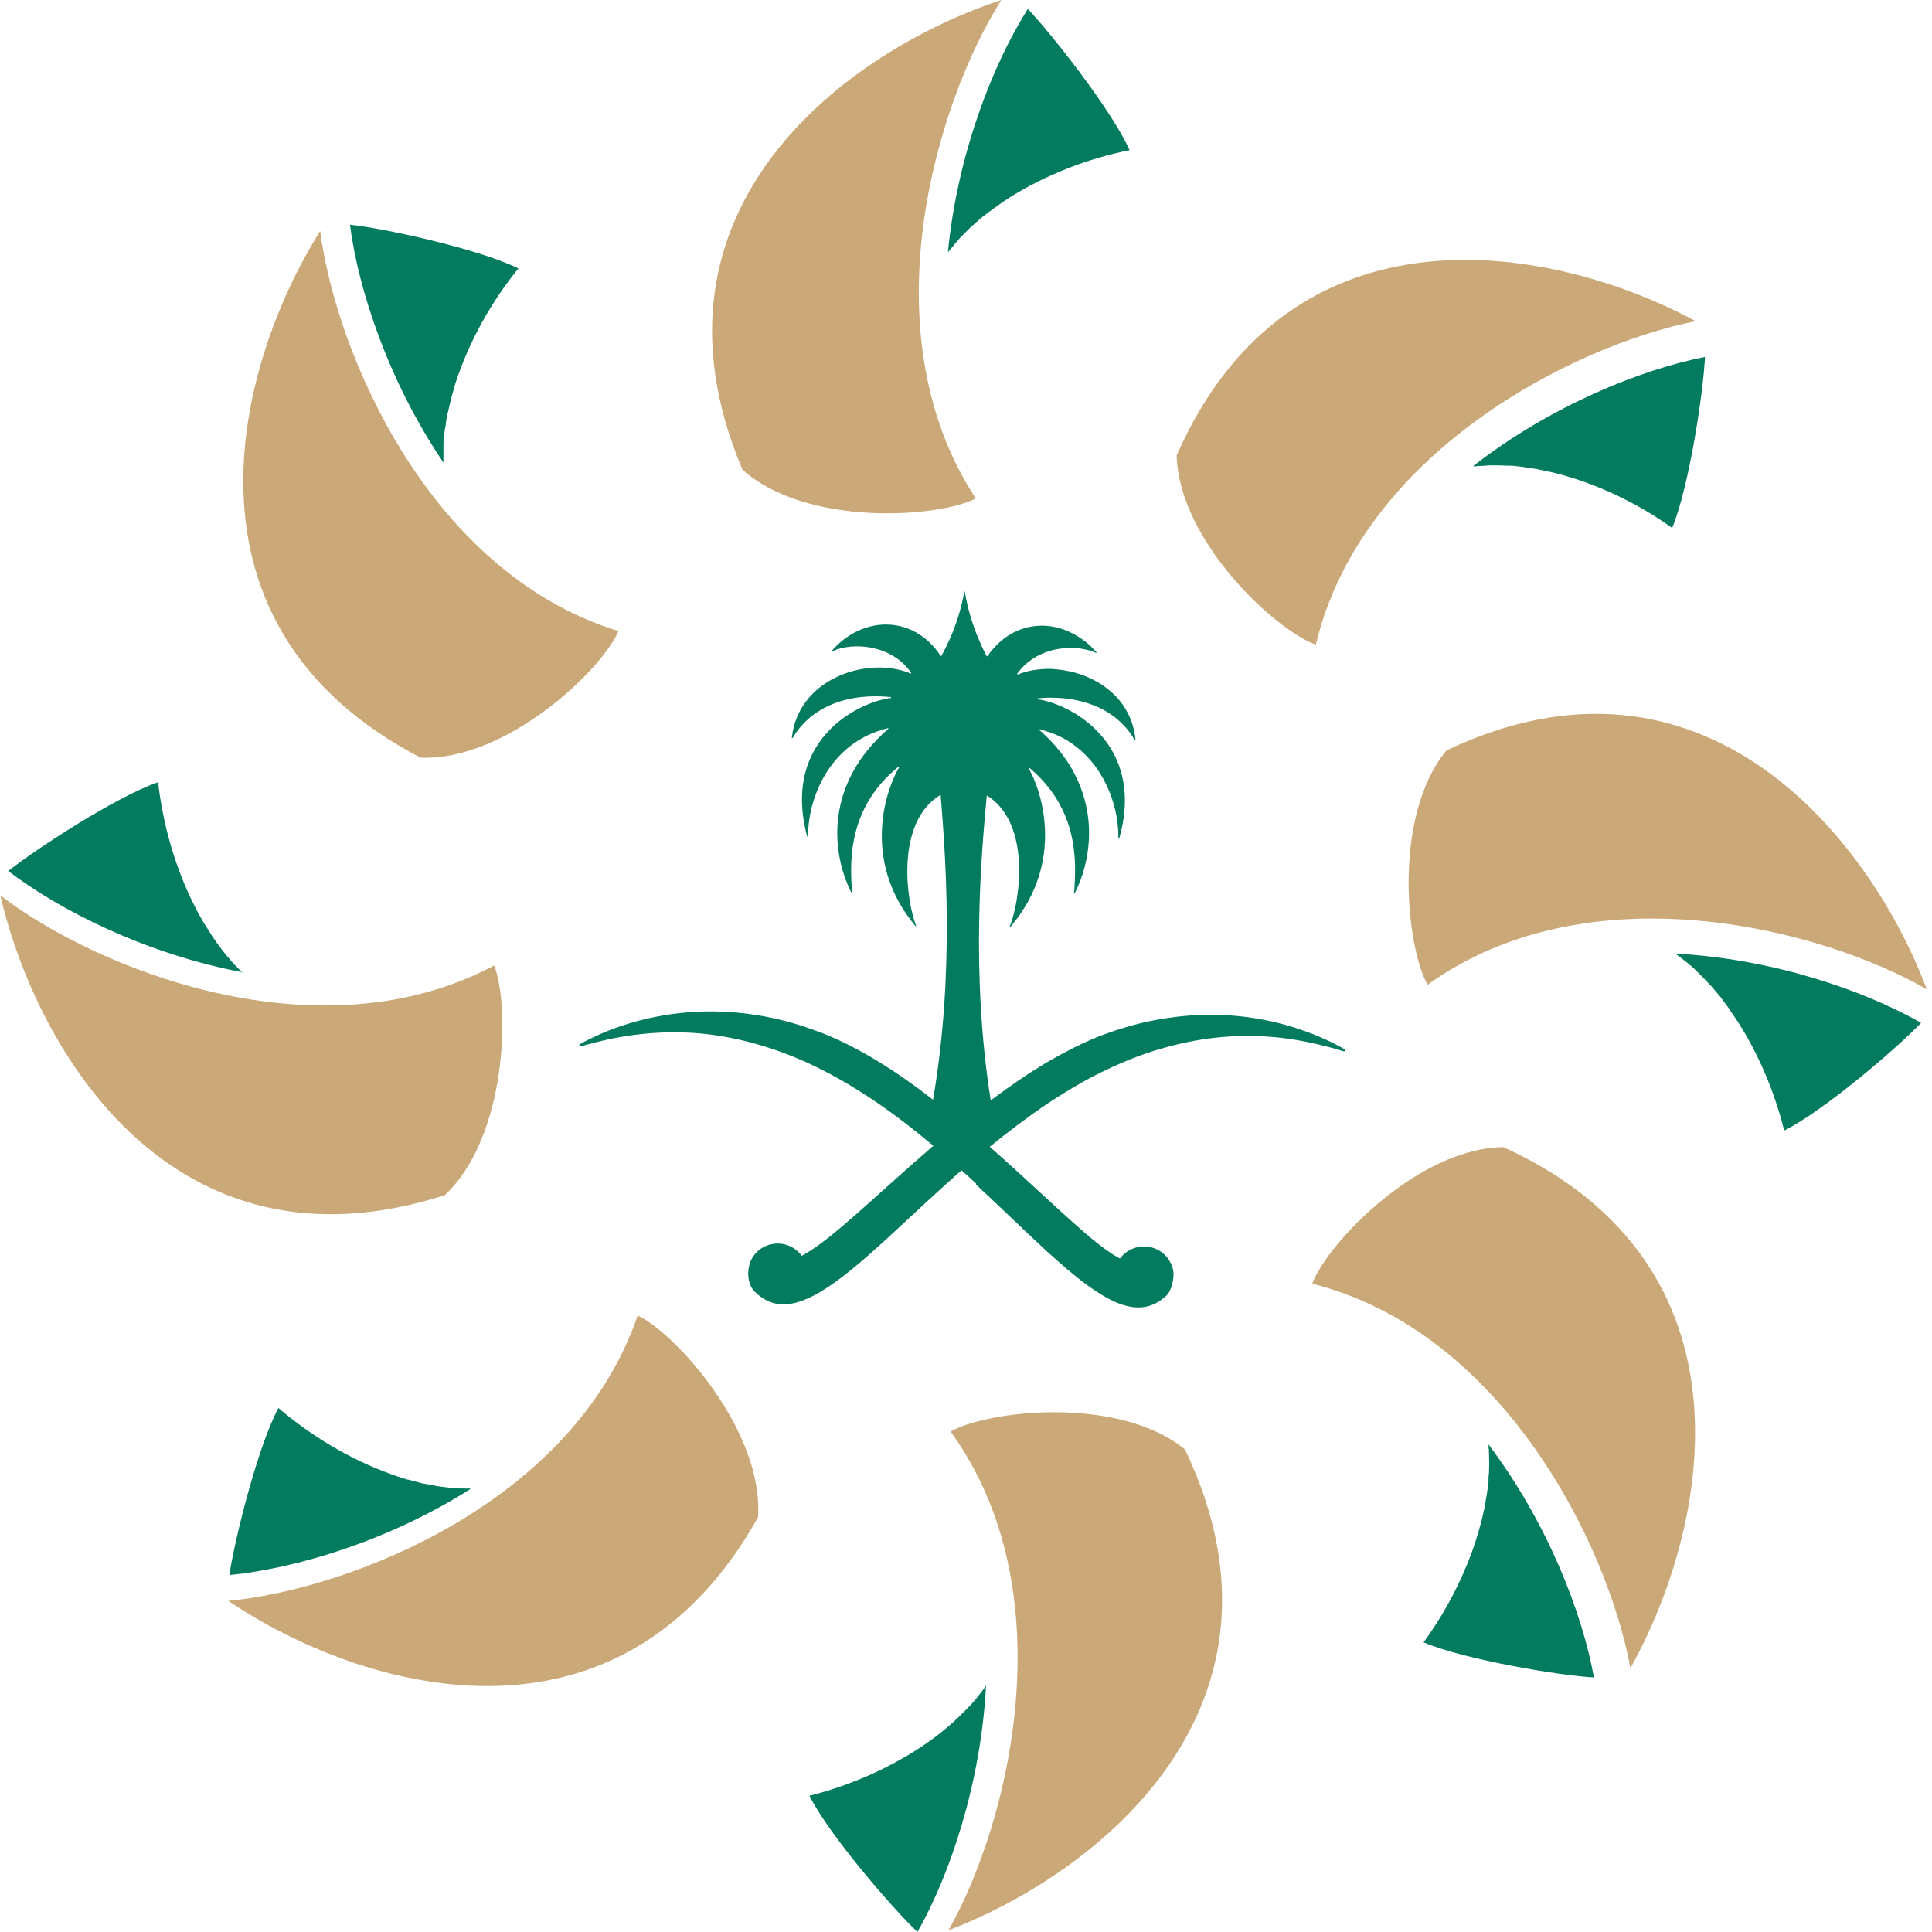
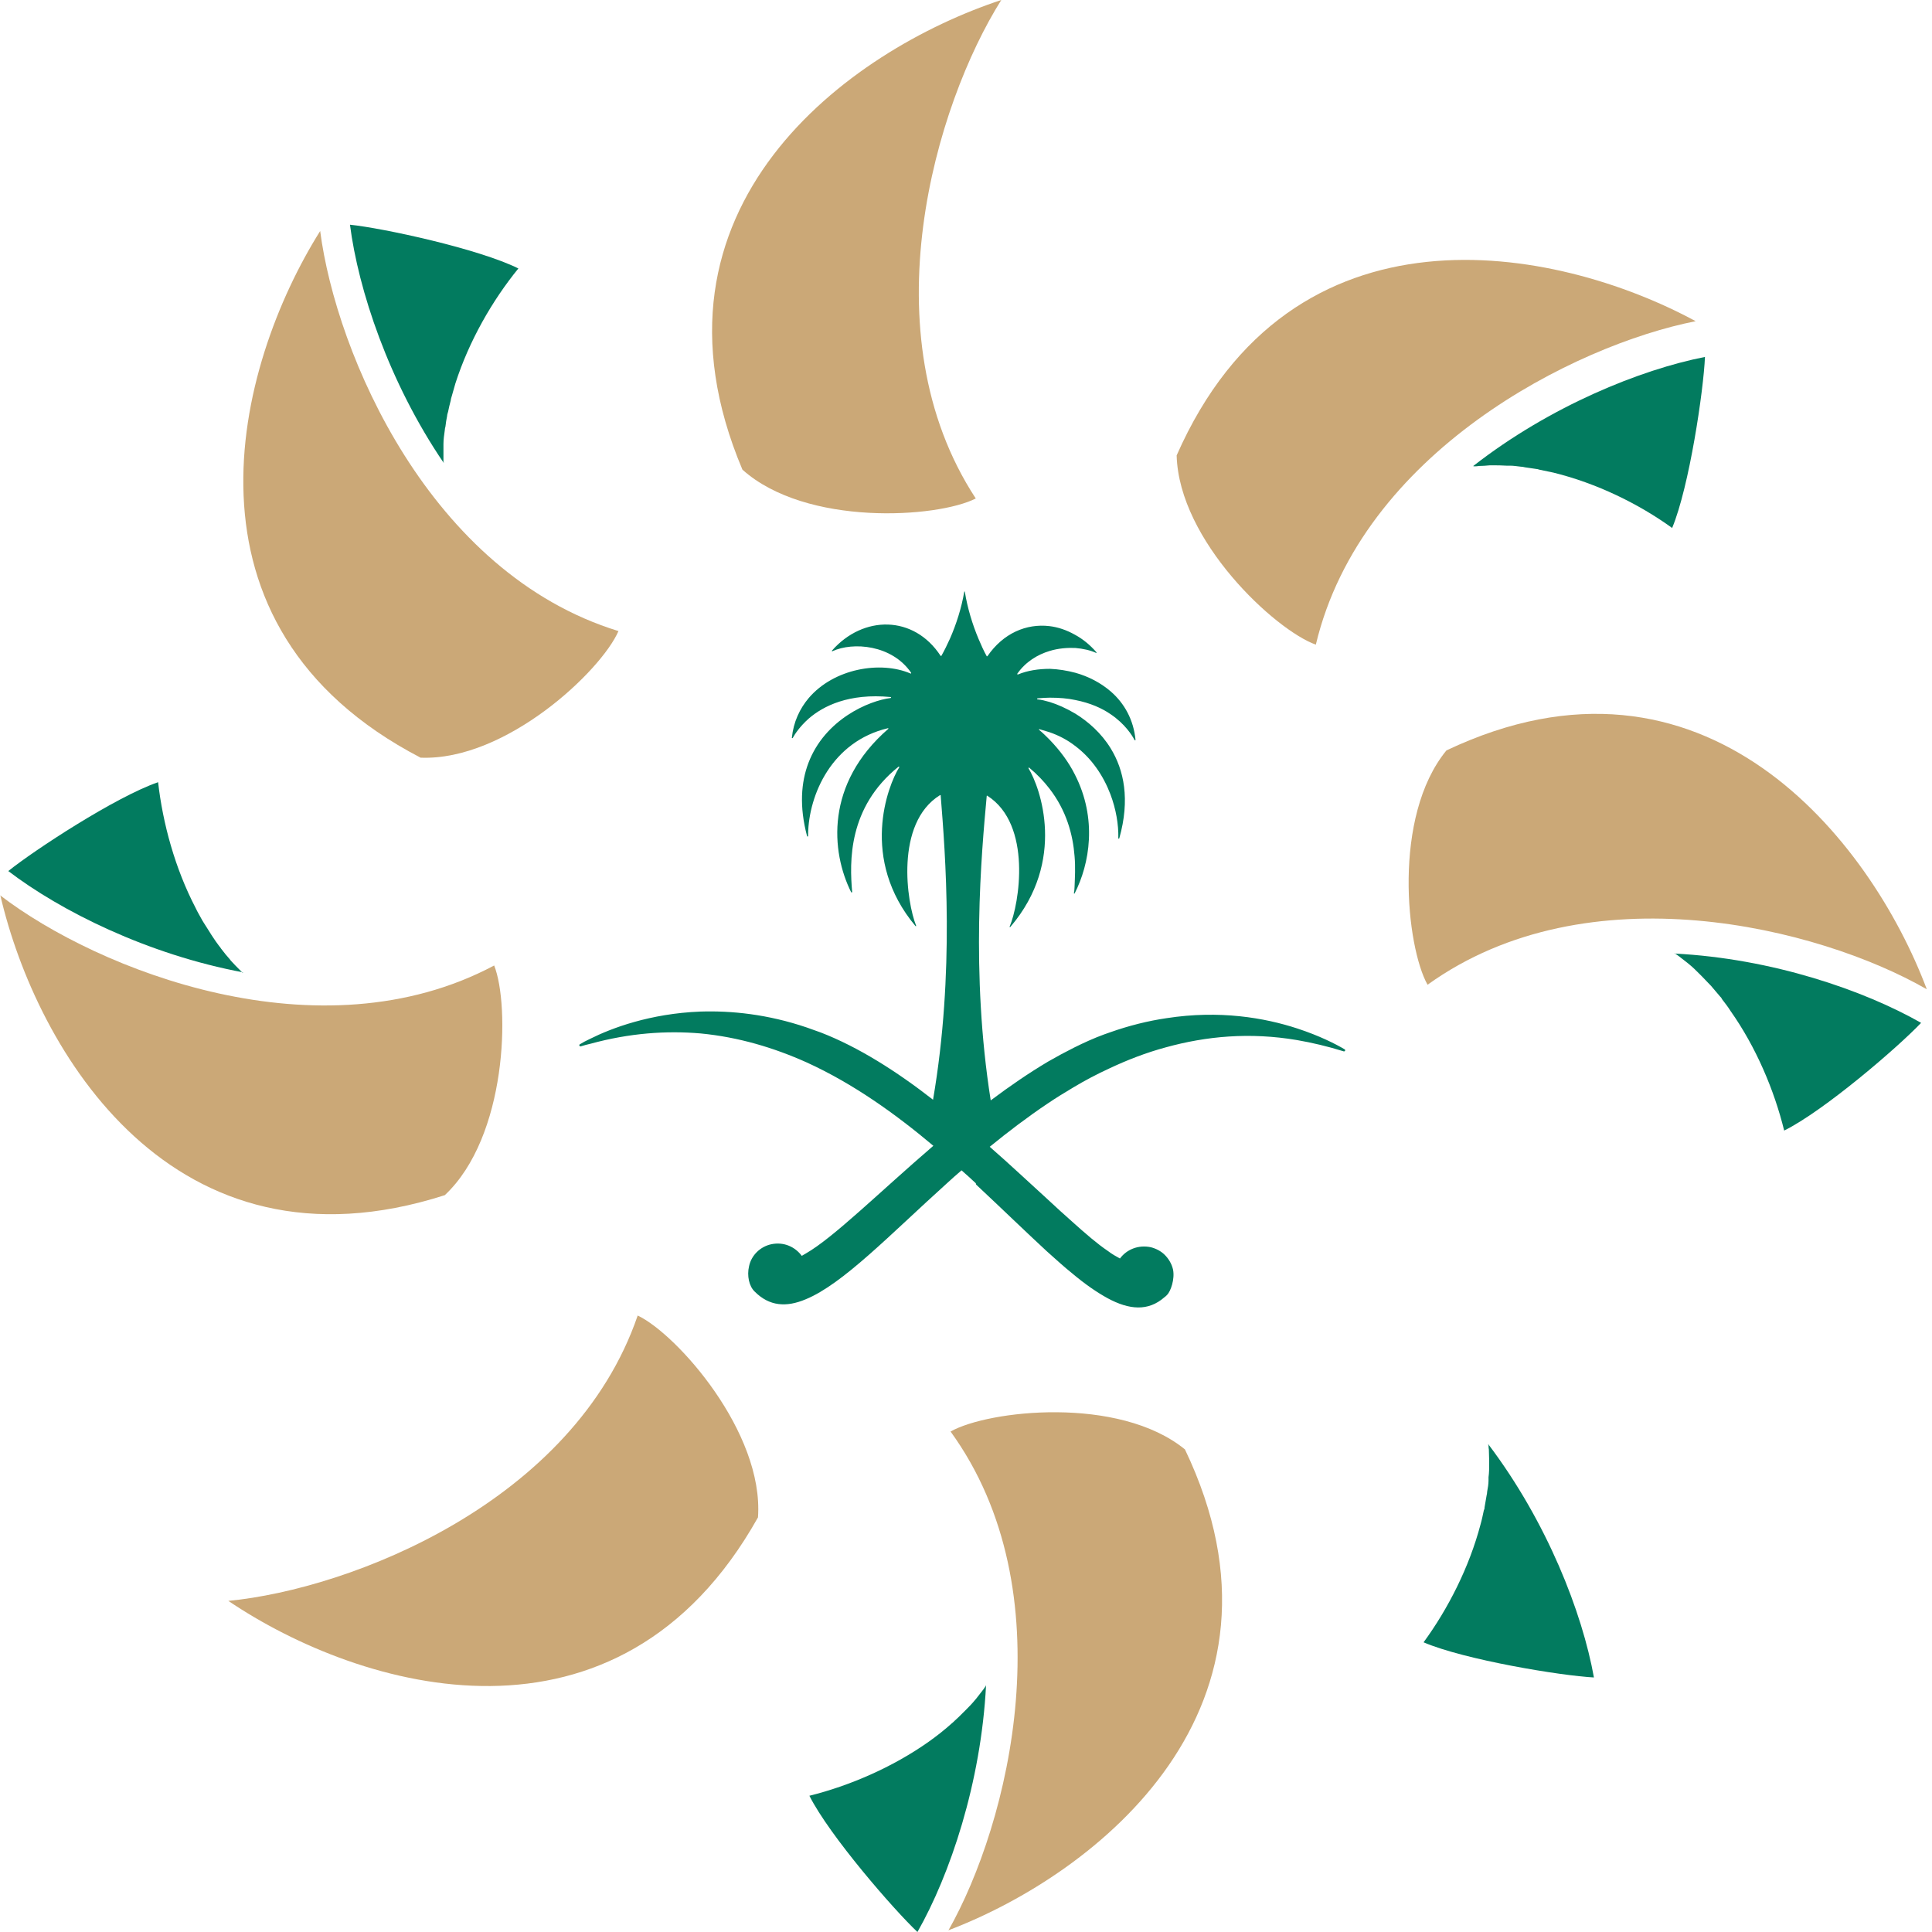
<svg xmlns="http://www.w3.org/2000/svg" width="68" height="68" viewBox="0 0 68 68" fill="none">
  <path d="M11.269 8.131C11.829 12.447 15.118 20.17 21.768 22.212C21.161 23.611 17.813 26.785 14.804 26.668C5.891 22.037 8.282 12.89 11.269 8.131Z" fill="#CBA877" />
  <path d="M0 31.509C3.453 34.157 11.257 37.248 17.393 33.982C17.953 35.394 17.849 40.013 15.655 42.066C6.089 45.134 1.283 36.992 0.011 31.509H0Z" fill="#CBA877" />
  <path d="M8.037 56.346C12.365 55.926 20.193 52.87 22.445 46.302C23.821 46.955 26.889 50.408 26.679 53.406C21.768 62.167 12.703 59.496 8.037 56.346Z" fill="#CBA877" />
  <path d="M33.376 67.953C35.523 64.174 37.541 56.019 33.457 50.385C34.776 49.638 39.372 49.113 41.706 51.014C46.045 60.079 38.626 65.947 33.376 67.942V67.953Z" fill="#CBA877" />
-   <path d="M57.385 58.714C56.603 54.432 52.928 46.885 46.185 45.181C46.722 43.758 49.907 40.41 52.917 40.375C62.063 44.551 60.126 53.802 57.385 58.714Z" fill="#CBA877" />
  <path d="M67.802 34.811C64.022 32.641 55.891 30.6 50.245 34.66C49.498 33.33 48.997 28.745 50.91 26.412C59.986 22.107 65.831 29.55 67.814 34.811H67.802Z" fill="#CBA877" />
  <path d="M59.682 11.305C55.413 12.145 47.923 15.924 46.313 22.69C44.879 22.177 41.496 19.039 41.414 16.029C45.462 6.837 54.748 8.633 59.682 11.305Z" fill="#CBA877" />
  <path d="M35.242 0C32.921 3.686 30.529 11.724 34.344 17.545C32.99 18.234 28.371 18.537 26.131 16.53C22.223 7.279 29.899 1.762 35.242 0Z" fill="#CBA877" />
  <path d="M52.391 50.863C52.391 50.863 52.391 50.968 52.403 51.015C52.403 51.143 52.414 51.283 52.414 51.411C52.414 51.446 52.414 51.47 52.414 51.505C52.414 51.668 52.414 51.831 52.391 51.995C52.391 52.03 52.391 52.076 52.391 52.111C52.391 52.24 52.368 52.368 52.344 52.496C52.344 52.543 52.333 52.59 52.321 52.648C52.298 52.788 52.274 52.916 52.251 53.056C52.251 53.091 52.251 53.115 52.228 53.15C52.193 53.313 52.158 53.488 52.111 53.651C51.715 55.156 50.968 56.626 50.105 57.804C51.551 58.422 54.958 58.983 56.101 59.041C55.693 56.766 54.456 53.57 52.38 50.828C52.38 50.828 52.38 50.84 52.38 50.851L52.391 50.863Z" fill="#027B5F" />
  <path d="M58.937 33.551C58.937 33.551 58.948 33.551 58.959 33.562C58.994 33.586 59.041 33.621 59.076 33.644C59.181 33.726 59.286 33.807 59.391 33.889C59.414 33.912 59.438 33.924 59.461 33.947C59.59 34.052 59.706 34.169 59.823 34.286C59.846 34.309 59.881 34.344 59.904 34.367C59.998 34.461 60.079 34.554 60.173 34.647C60.208 34.682 60.243 34.717 60.278 34.764C60.371 34.869 60.453 34.974 60.546 35.079C60.57 35.102 60.593 35.126 60.604 35.161C60.709 35.301 60.815 35.429 60.908 35.581C61.806 36.852 62.447 38.369 62.797 39.792C64.209 39.092 66.823 36.84 67.616 36.001C65.609 34.857 62.378 33.737 58.937 33.562V33.551Z" fill="#027B5F" />
  <path d="M51.867 16.413C51.867 16.413 51.878 16.413 51.89 16.413C51.937 16.413 51.995 16.413 52.041 16.401C52.17 16.401 52.298 16.39 52.438 16.378C52.473 16.378 52.508 16.378 52.531 16.378C52.694 16.378 52.858 16.378 53.021 16.39C53.068 16.39 53.103 16.39 53.149 16.39C53.278 16.39 53.406 16.413 53.523 16.425C53.57 16.425 53.628 16.436 53.674 16.448C53.803 16.471 53.943 16.483 54.071 16.506C54.106 16.506 54.141 16.518 54.176 16.53C54.34 16.565 54.514 16.6 54.678 16.635C56.194 17.008 57.676 17.731 58.854 18.583C59.461 17.125 59.962 13.718 60.009 12.563C57.746 13.007 54.561 14.29 51.855 16.401L51.867 16.413Z" fill="#027B5F" />
-   <path d="M33.388 8.855C33.388 8.855 33.446 8.773 33.481 8.738C33.563 8.633 33.656 8.528 33.738 8.435C33.761 8.411 33.773 8.388 33.796 8.365C33.913 8.248 34.03 8.132 34.146 8.015C34.181 7.992 34.204 7.957 34.239 7.933C34.333 7.852 34.426 7.758 34.531 7.677C34.566 7.642 34.613 7.607 34.648 7.583C34.753 7.502 34.858 7.42 34.975 7.338C34.998 7.315 35.033 7.292 35.056 7.28C35.196 7.175 35.336 7.082 35.476 6.988C36.794 6.148 38.334 5.565 39.757 5.285C39.115 3.85 36.969 1.144 36.176 0.315C34.939 2.264 33.691 5.46 33.364 8.878C33.364 8.878 33.365 8.866 33.376 8.855H33.388Z" fill="#027B5F" />
  <path d="M15.608 16.274C15.608 16.274 15.608 16.169 15.608 16.122C15.608 15.994 15.608 15.865 15.608 15.725C15.608 15.69 15.608 15.655 15.608 15.632C15.608 15.469 15.632 15.305 15.655 15.142C15.655 15.095 15.667 15.06 15.678 15.014C15.69 14.885 15.713 14.769 15.737 14.64C15.737 14.594 15.76 14.535 15.772 14.489C15.795 14.36 15.83 14.232 15.865 14.092C15.865 14.057 15.877 14.022 15.888 13.987C15.935 13.824 15.982 13.661 16.028 13.497C16.507 12.004 17.323 10.581 18.245 9.449C16.833 8.749 13.462 8.026 12.318 7.909C12.61 10.196 13.683 13.45 15.62 16.297C15.62 16.297 15.62 16.285 15.62 16.274H15.608Z" fill="#027B5F" />
  <path d="M8.54 34.239C8.54 34.239 8.47 34.169 8.435 34.134C8.341 34.041 8.248 33.947 8.154 33.843C8.131 33.819 8.108 33.796 8.096 33.773C7.991 33.656 7.886 33.528 7.781 33.388C7.758 33.352 7.735 33.318 7.711 33.294C7.63 33.189 7.56 33.084 7.49 32.979C7.466 32.933 7.431 32.898 7.408 32.851C7.338 32.734 7.256 32.618 7.186 32.501C7.163 32.466 7.151 32.443 7.128 32.408C7.046 32.256 6.953 32.104 6.883 31.953C6.16 30.564 5.728 28.978 5.565 27.531C4.072 28.044 1.19 29.934 0.292 30.658C2.124 32.058 5.191 33.597 8.574 34.227C8.574 34.227 8.563 34.227 8.551 34.216L8.54 34.239Z" fill="#027B5F" />
-   <path d="M16.542 52.391C16.542 52.391 16.438 52.391 16.391 52.391C16.262 52.391 16.123 52.392 15.994 52.368C15.959 52.368 15.936 52.368 15.901 52.368C15.738 52.356 15.574 52.333 15.411 52.31C15.376 52.31 15.329 52.298 15.294 52.286C15.166 52.263 15.038 52.24 14.909 52.217C14.863 52.217 14.804 52.193 14.758 52.181C14.629 52.147 14.489 52.111 14.361 52.077C14.326 52.077 14.303 52.065 14.268 52.053C14.104 52.007 13.941 51.948 13.777 51.89C12.307 51.365 10.896 50.502 9.8 49.557C9.053 50.945 8.237 54.293 8.073 55.436C10.371 55.215 13.661 54.246 16.566 52.403C16.566 52.403 16.554 52.403 16.542 52.403V52.391Z" fill="#027B5F" />
  <path d="M34.694 59.343C34.694 59.343 34.636 59.425 34.613 59.46C34.531 59.565 34.45 59.67 34.368 59.775C34.345 59.799 34.333 59.822 34.309 59.845C34.204 59.974 34.087 60.09 33.971 60.207C33.947 60.23 33.913 60.265 33.889 60.288C33.796 60.382 33.703 60.475 33.609 60.557C33.574 60.592 33.54 60.627 33.493 60.662C33.388 60.755 33.283 60.849 33.178 60.93C33.155 60.953 33.131 60.965 33.108 60.988C32.968 61.093 32.84 61.198 32.688 61.303C31.416 62.202 29.9 62.855 28.488 63.205C29.2 64.617 31.463 67.218 32.291 68C33.434 65.993 34.531 62.75 34.706 59.309C34.706 59.309 34.706 59.32 34.694 59.332V59.343Z" fill="#027B5F" />
  <path d="M34.356 41.693C35.255 42.533 36.083 43.338 36.841 44.038C37.156 44.318 37.448 44.587 37.739 44.82C38.183 45.193 38.603 45.485 38.988 45.695C39.746 46.103 40.411 46.161 40.983 45.66C41.018 45.636 41.041 45.613 41.076 45.578C41.205 45.45 41.356 45.018 41.286 44.68C41.239 44.481 41.134 44.306 40.994 44.166C40.866 44.038 40.691 43.945 40.504 43.898C40.061 43.805 39.652 43.98 39.419 44.295C39.291 44.225 39.14 44.143 38.988 44.026C38.626 43.782 38.206 43.42 37.739 43C37.459 42.755 37.156 42.475 36.841 42.183C36.223 41.623 35.558 40.993 34.835 40.363C35.477 39.839 36.153 39.325 36.864 38.847C37.156 38.649 37.46 38.462 37.775 38.275C38.183 38.03 38.603 37.809 39.035 37.61C39.676 37.307 40.341 37.05 41.029 36.864C42.464 36.467 43.992 36.327 45.649 36.607C46.186 36.7 46.734 36.829 47.294 37.004C47.34 37.015 47.364 36.957 47.329 36.934C47.014 36.747 46.442 36.455 45.66 36.199C44.517 35.825 42.931 35.545 41.053 35.837C40.423 35.93 39.746 36.094 39.058 36.339C38.988 36.362 38.929 36.386 38.859 36.409C38.509 36.537 38.148 36.7 37.798 36.875C37.495 37.027 37.191 37.19 36.888 37.365C36.2 37.774 35.523 38.24 34.87 38.73C34.158 34.227 34.543 30.051 34.73 28.009C34.73 28.009 34.741 27.998 34.753 28.009C36.339 29.024 35.873 31.824 35.535 32.617C35.535 32.629 35.547 32.641 35.558 32.629C37.553 30.296 36.608 27.706 36.2 27.041C36.2 27.029 36.2 27.006 36.223 27.018C36.503 27.251 36.736 27.496 36.934 27.753C37.541 28.534 37.763 29.386 37.821 30.133C37.856 30.529 37.833 30.891 37.821 31.206C37.821 31.288 37.81 31.369 37.798 31.439C37.798 31.451 37.798 31.451 37.821 31.451C38.358 30.401 38.626 28.814 37.833 27.263C37.623 26.843 37.319 26.423 36.934 26.026C36.818 25.91 36.701 25.793 36.573 25.688C36.561 25.688 36.573 25.653 36.585 25.665C36.701 25.7 36.818 25.735 36.934 25.77C37.273 25.886 37.576 26.049 37.833 26.248C38.428 26.691 38.836 27.309 39.081 27.951C39.28 28.476 39.373 29.024 39.361 29.503C39.361 29.526 39.385 29.526 39.396 29.503C39.781 28.138 39.559 27.099 39.093 26.341C38.766 25.805 38.3 25.396 37.845 25.116C37.53 24.93 37.215 24.79 36.946 24.708C36.783 24.661 36.643 24.626 36.515 24.615C36.491 24.615 36.503 24.591 36.515 24.58C36.666 24.568 36.806 24.556 36.946 24.556C37.285 24.556 37.576 24.58 37.845 24.638C38.381 24.743 38.789 24.93 39.093 25.14C39.594 25.478 39.851 25.886 39.933 26.049C39.933 26.061 39.968 26.049 39.968 26.049C39.898 25.326 39.571 24.755 39.105 24.346C38.743 24.031 38.311 23.81 37.856 23.681C37.553 23.6 37.249 23.553 36.958 23.541C36.55 23.541 36.165 23.6 35.827 23.74C35.815 23.74 35.803 23.74 35.803 23.716C36.095 23.296 36.515 23.04 36.946 22.911C37.25 22.818 37.565 22.795 37.845 22.806C38.125 22.83 38.381 22.888 38.58 22.981C38.591 22.981 38.603 22.97 38.591 22.958C38.369 22.701 38.113 22.491 37.833 22.34C37.541 22.176 37.238 22.072 36.934 22.037C36.13 21.943 35.313 22.281 34.753 23.098H34.73C34.625 22.911 34.532 22.701 34.438 22.48C34.228 21.978 34.053 21.407 33.96 20.835C33.96 20.811 33.937 20.811 33.937 20.835C33.843 21.395 33.656 21.978 33.435 22.48C33.341 22.69 33.237 22.9 33.132 23.086H33.108C32.163 21.64 30.378 21.651 29.282 22.9C29.282 22.911 29.282 22.935 29.294 22.923C30.017 22.585 31.393 22.69 32.07 23.681C32.07 23.693 32.07 23.716 32.047 23.705C30.985 23.25 29.352 23.53 28.465 24.568C28.15 24.941 27.928 25.408 27.87 25.968C27.87 25.98 27.894 25.991 27.905 25.968C27.975 25.84 28.15 25.571 28.465 25.291C28.979 24.848 29.877 24.393 31.346 24.533C31.37 24.533 31.37 24.568 31.346 24.568C30.588 24.661 29.037 25.315 28.453 26.855C28.197 27.531 28.127 28.383 28.407 29.433C28.407 29.444 28.442 29.444 28.442 29.433C28.442 29.409 28.442 29.386 28.442 29.363C28.465 27.963 29.282 26.096 31.253 25.63C31.265 25.63 31.277 25.641 31.265 25.653C29.037 27.589 29.247 29.981 29.958 31.404C29.958 31.416 29.994 31.404 29.994 31.404C29.9 30.331 29.842 28.418 31.627 26.983C31.638 26.983 31.662 26.983 31.65 27.006C31.242 27.659 30.25 30.238 32.221 32.594C32.221 32.606 32.256 32.594 32.245 32.582C31.918 31.777 31.487 28.978 33.085 27.986H33.108C33.272 30.039 33.61 34.216 32.84 38.707C31.568 37.715 30.215 36.852 28.885 36.339C28.722 36.28 28.559 36.222 28.395 36.164C27.019 35.697 25.747 35.569 24.651 35.604C22.877 35.674 21.524 36.187 20.777 36.56C20.625 36.63 20.497 36.7 20.404 36.759C20.369 36.782 20.404 36.84 20.439 36.829C20.556 36.794 20.672 36.759 20.789 36.735C22.154 36.362 23.449 36.269 24.662 36.374C25.992 36.502 27.24 36.875 28.407 37.4C30.04 38.147 31.521 39.209 32.851 40.328C30.95 41.962 29.34 43.56 28.36 44.12C28.313 44.143 28.267 44.178 28.22 44.202C27.987 43.887 27.59 43.7 27.147 43.793C26.762 43.875 26.447 44.178 26.365 44.563C26.284 44.901 26.366 45.275 26.564 45.461C27.077 45.975 27.672 46.021 28.36 45.73C29.666 45.193 31.312 43.467 33.33 41.647C33.493 41.495 33.668 41.343 33.843 41.192C34.018 41.343 34.182 41.495 34.345 41.647L34.356 41.693Z" fill="#027B5F" />
</svg>